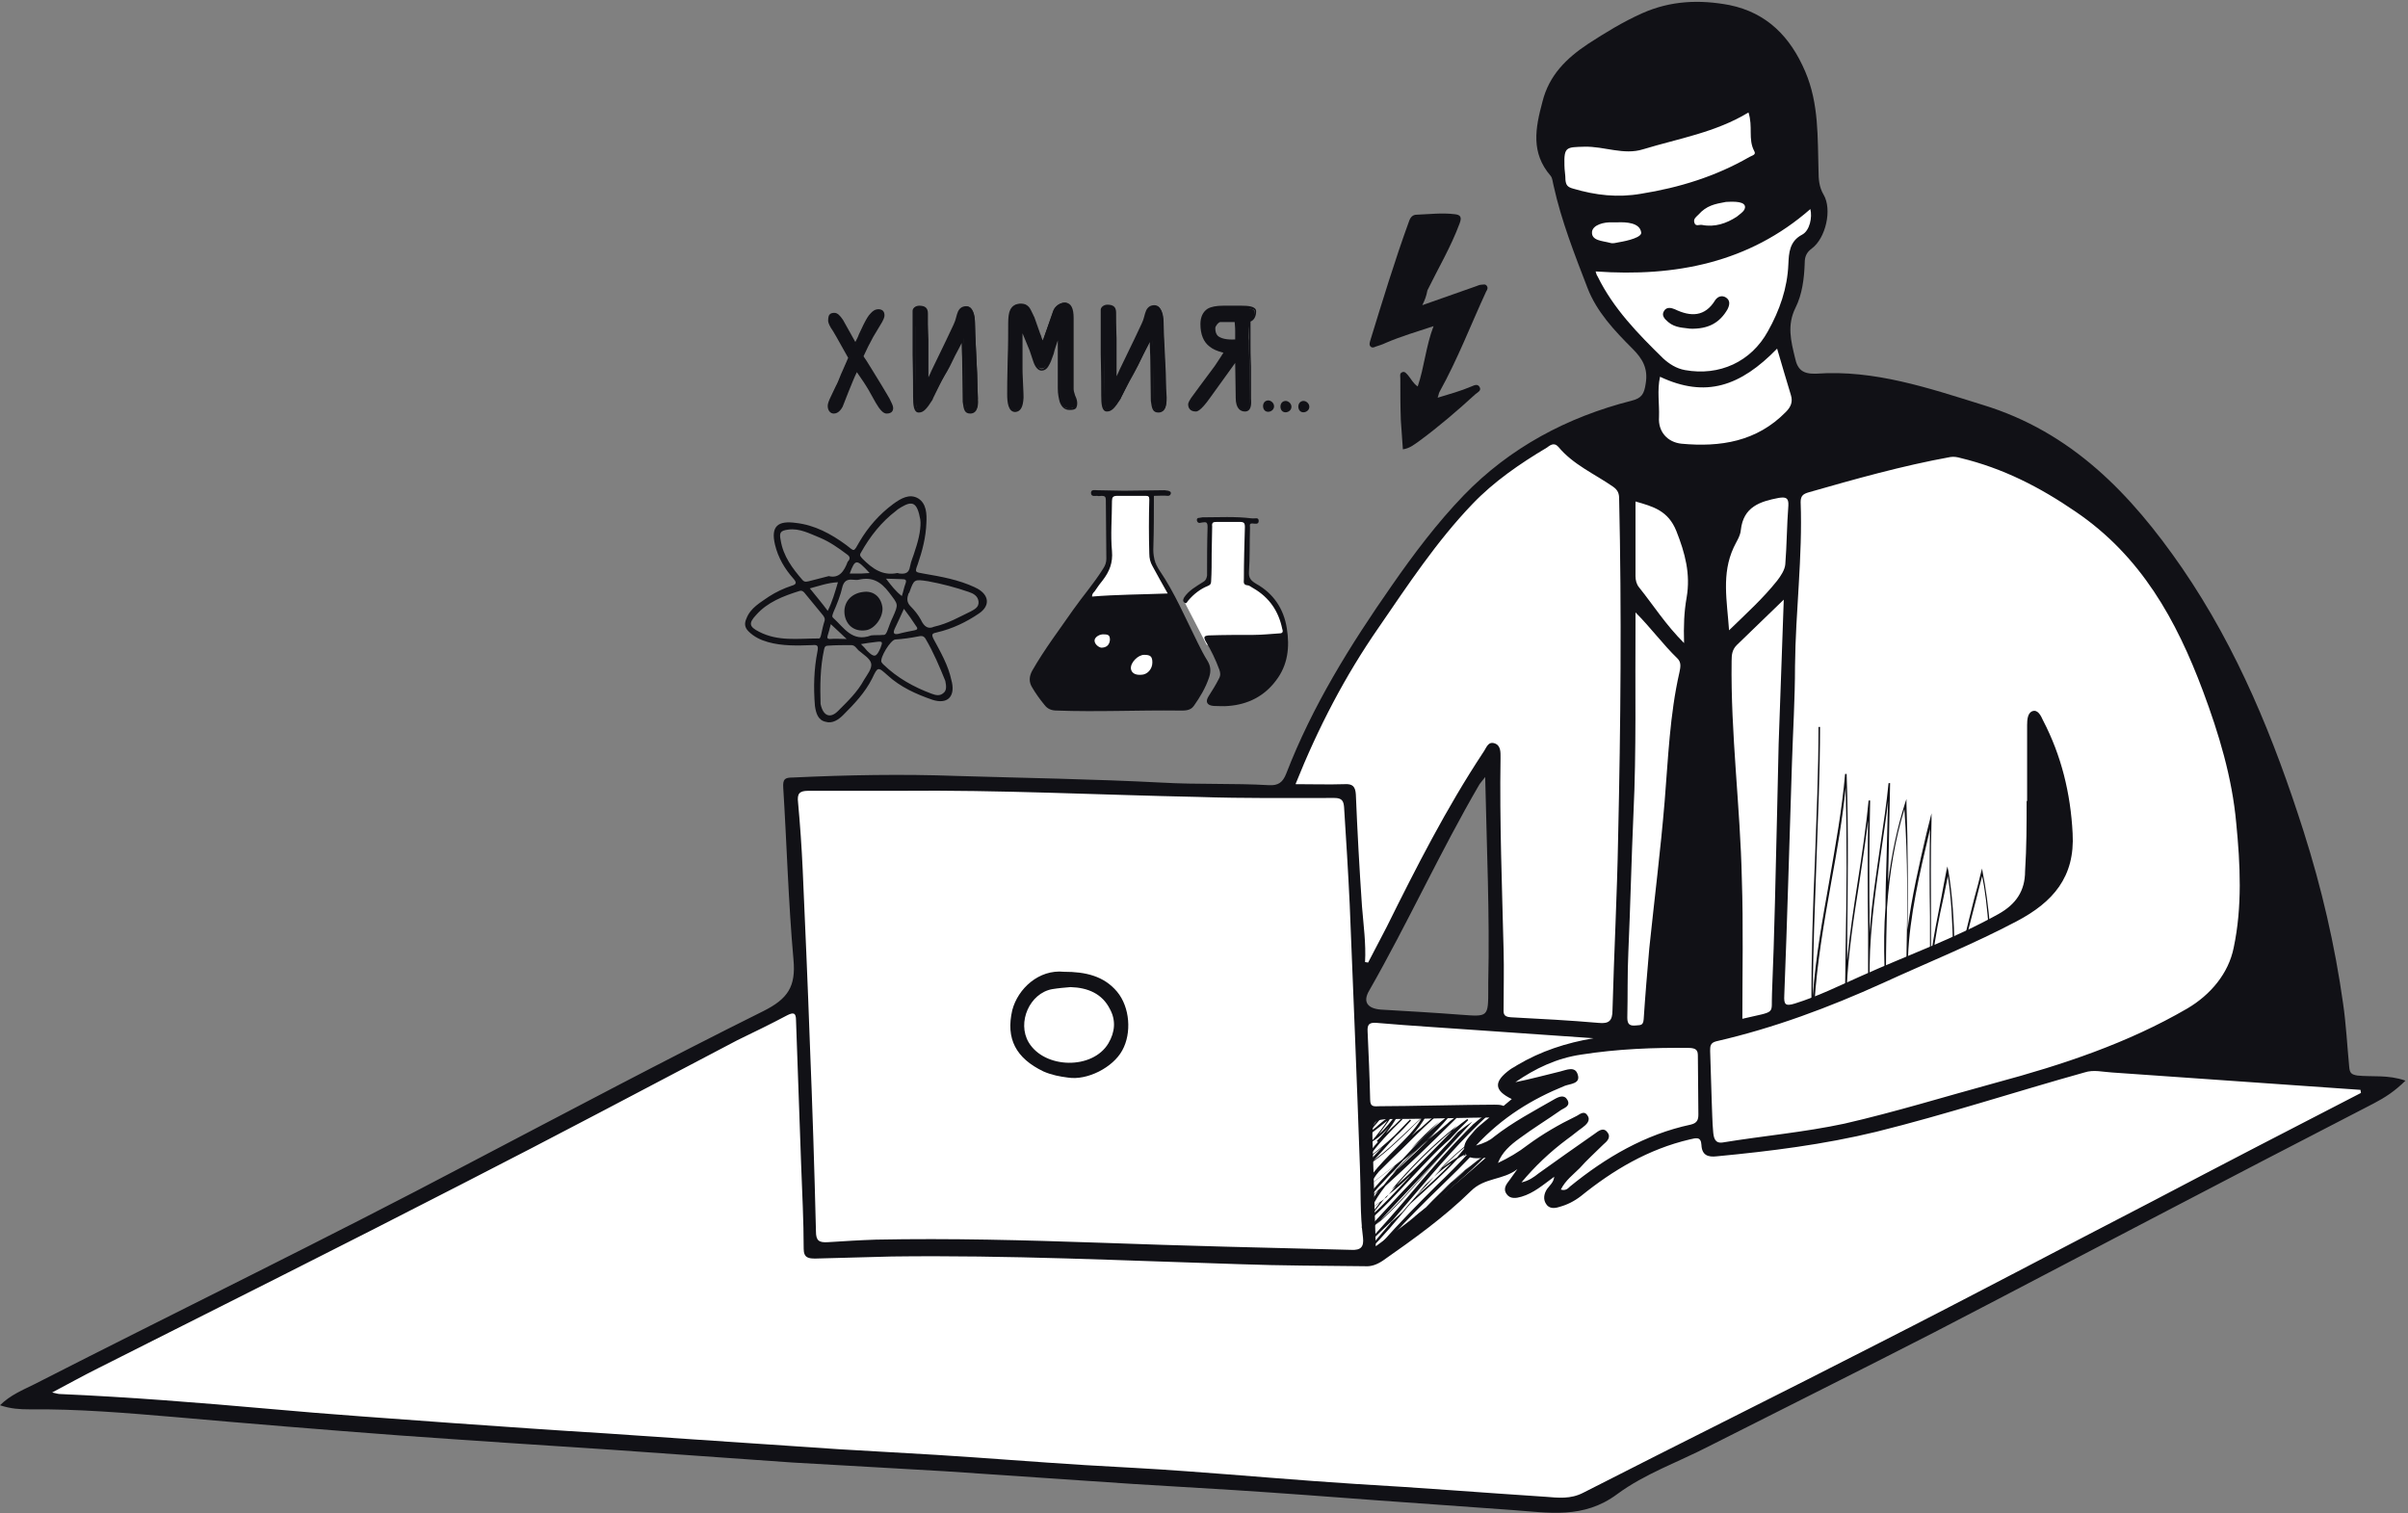
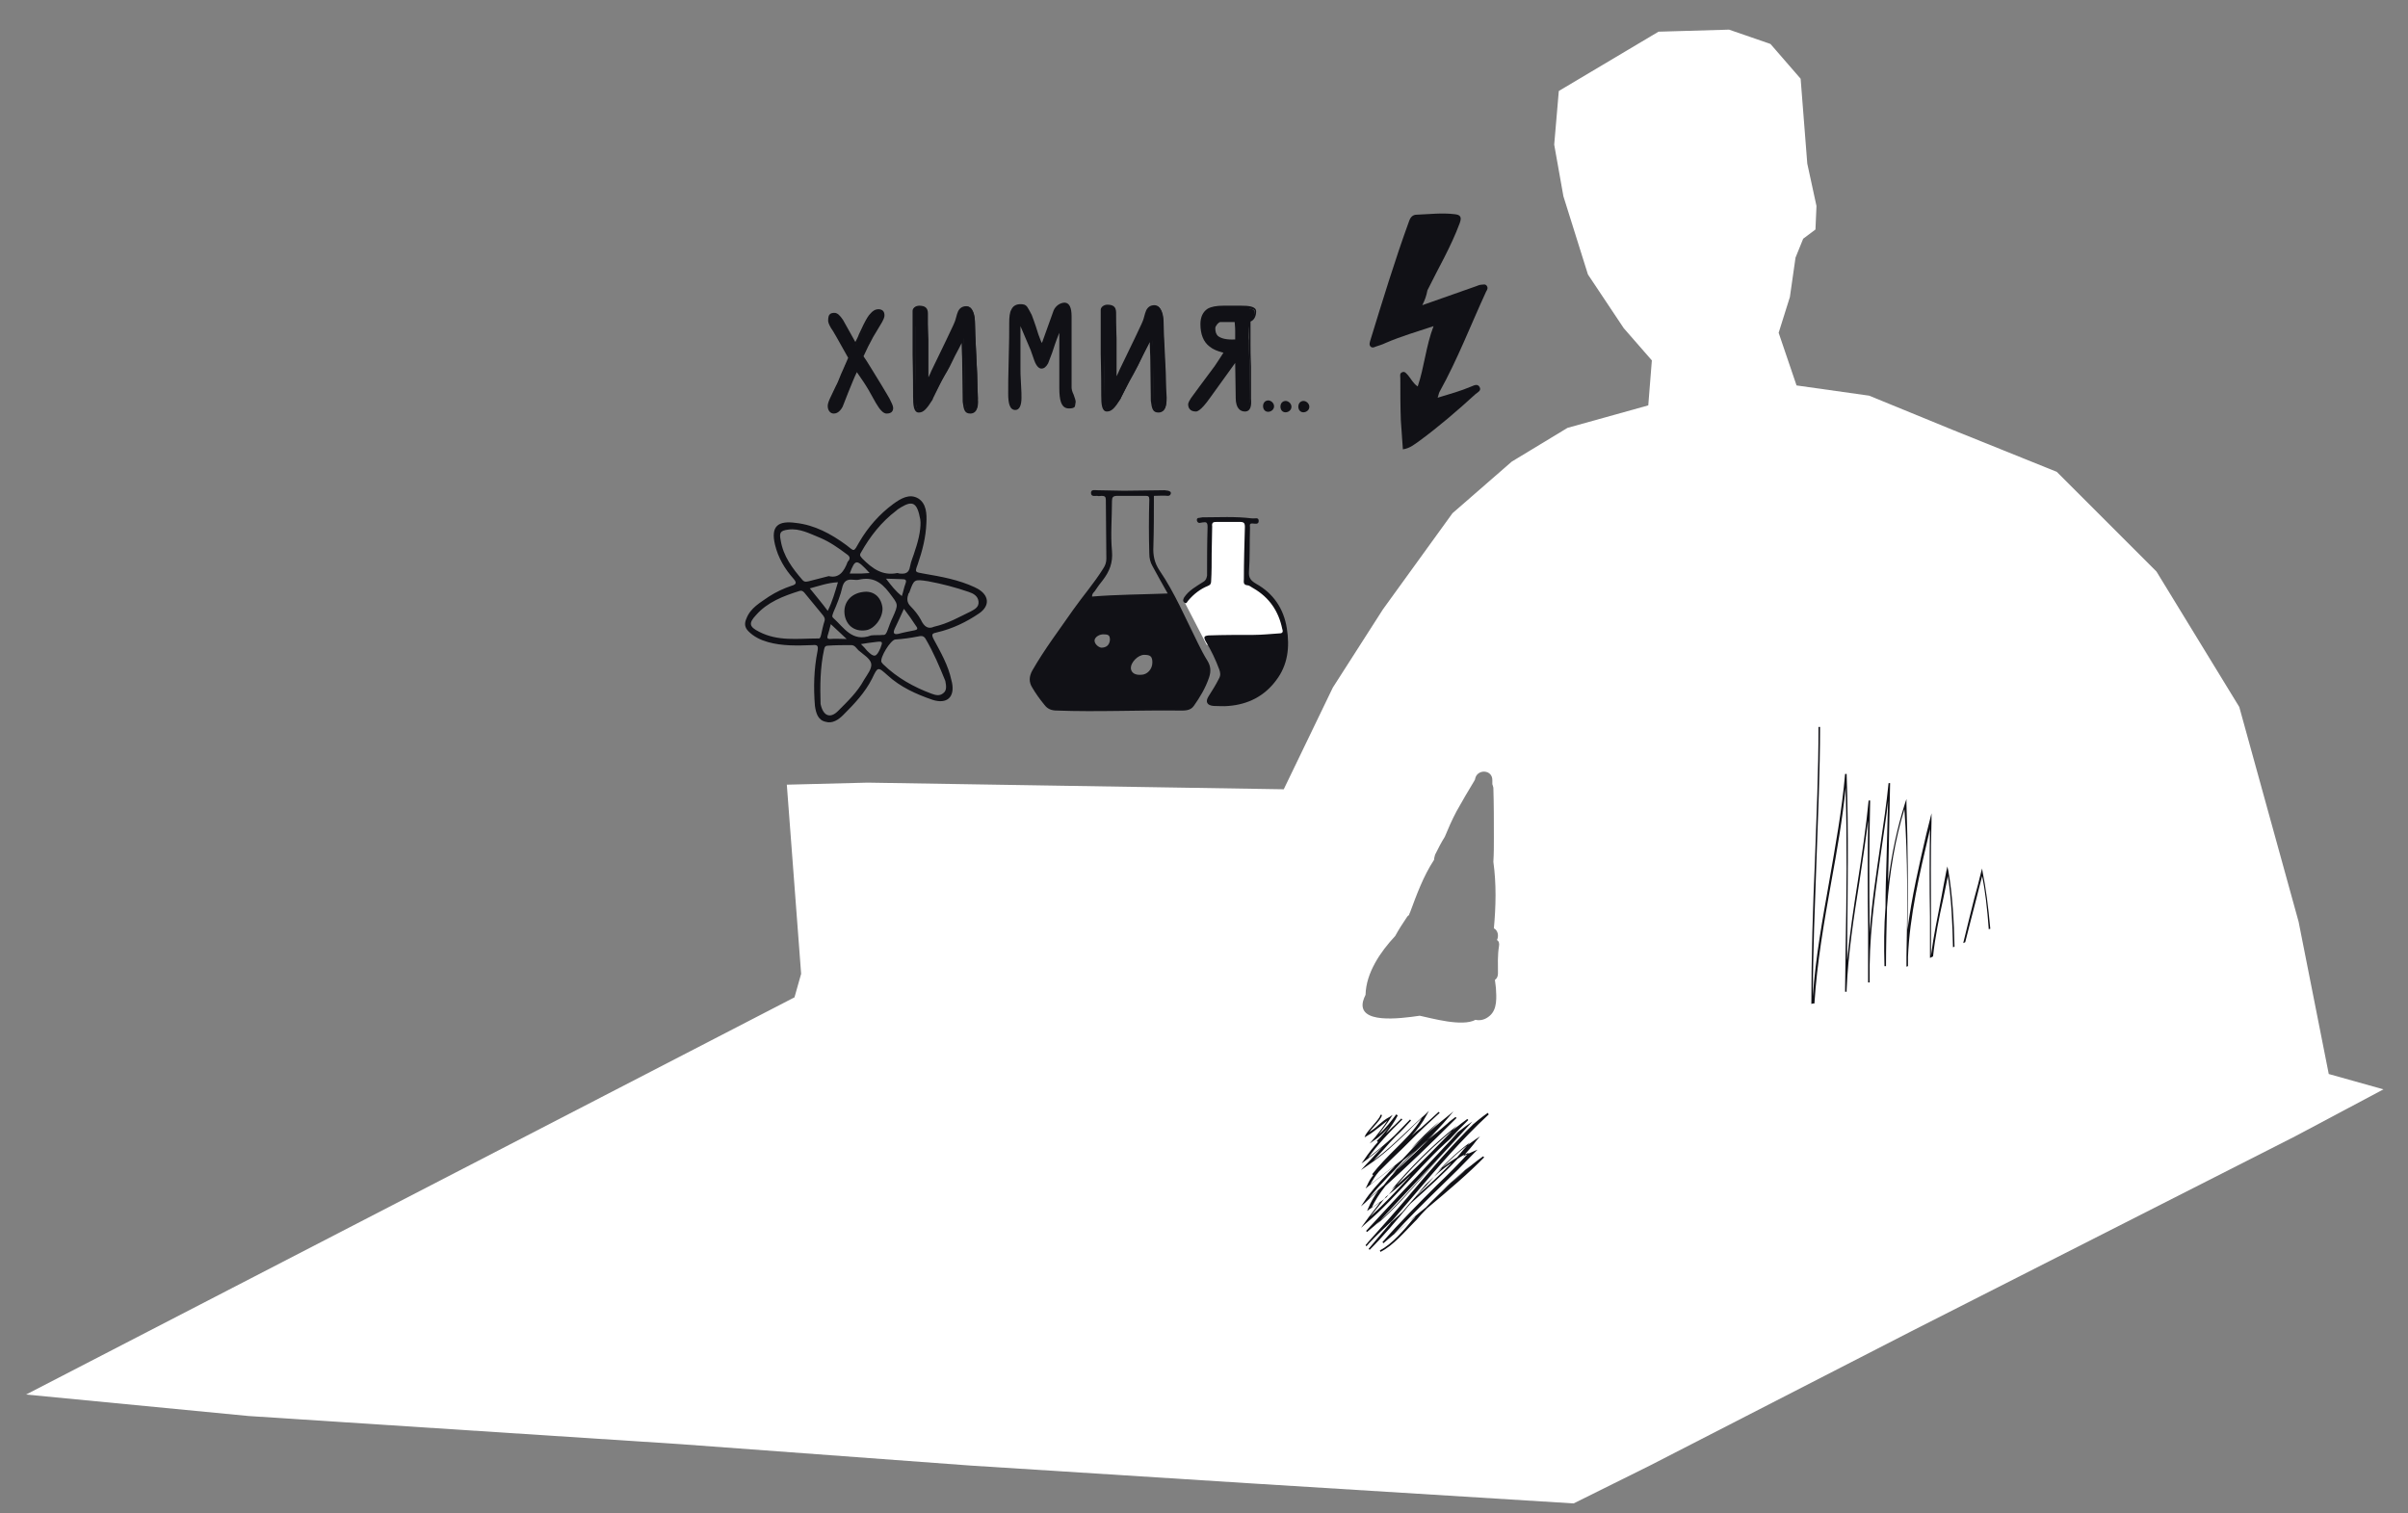
<svg xmlns="http://www.w3.org/2000/svg" height="296" viewBox="0 0 471 296" width="471">
  <rect x="0" y="0" width="471" height="296" fill="#808080" stroke="none" />
  <g fill="none" fill-rule="evenodd">
    <g fill="#111116">
      <g transform="translate(161 60)">
        <path d="m12.4 20.5c-.5 0-1.1-.7-1.9-2l-1.4-2.5c-.3-.5-.6-1.1-1-1.6l-1.5-2.3c-.6 1.2-1.3 2.7-1.9 4.4-.7 1.7-1 2.6-1.1 2.8-.4.9-1 1.3-1.5 1.3-.6 0-1-.5-1-1.2 0-.4.2-1 .5-1.7l1-2.1c.3-.7.8-1.8 1.4-3.2.6-1.5 1-2.3 1.1-2.4l-2.1-3.8c-.7-1.1-1.1-1.9-1.3-2.3-.4-.6-.5-1.1-.5-1.5 0-.3.1-.5.1-.5.1-.3.4-.5.8-.5.5 0 .9.4 1.5 1.3l.8 1.5 1.9 3.3c.2-.5.6-1.2 1-2l.9-1.9c.5-1 .9-1.7 1.2-2.1.5-.6.9-.8 1.4-.9.6 0 1 .3 1 1 0 .3-.3 1-.9 2.1l-1.2 2-1 1.9-1 2c.3.5.9 1.4 1.6 2.6l1.9 3.1c.8 1.3 1.3 2.2 1.6 2.7.4.8.6 1.4.6 1.7 0 .5-.2.8-1 .8z" />
        <path d="m2.1 20.9c-.7 0-1.2-.6-1.2-1.5 0-.4.2-1 .6-1.8l1-2.1c.3-.5.6-1.3 1-2.3l.4-.9c.6-1.4.9-2 1-2.3l-2.3-4.1c-.5-.9-.9-1.5-1.1-1.8-.4-.7-.6-1.2-.5-1.7 0-.3.1-.5.1-.6.1-.3.4-.6 1.1-.6.6 0 1.1.5 1.7 1.4l2.4 4.3c.2-.4.5-.9.7-1.5l.9-1.9c.6-1.2 1-1.8 1.3-2.1.5-.6 1-.9 1.6-.9.8 0 1.2.4 1.2 1.2 0 .3-.1.8-1 2.2l-1.2 2-1 1.9-.9 1.9c.3.4.8 1.2 1.6 2.5l1.9 3.1c.8 1.3 1.3 2.2 1.6 2.7.4.8.7 1.4.7 1.8 0 .5-.2 1.1-1.3 1.1-.6 0-1.3-.7-2.1-2.1l-1.4-2.5c-.3-.5-.6-1-1-1.6l-1.3-1.9c-.5 1-1 2.3-1.7 4-.6 1.5-1 2.6-1.1 2.8-.6 1.1-1.3 1.3-1.7 1.3zm.1-19.2c-.4 0-.5.2-.6.3 0 0-.1.2-.1.5s.1.8.4 1.3c.2.3.5.9 1.1 1.8l.3.5 2.1 3.9-.1.1c-.1.2-.6 1.3-1.1 2.4l-.4.9c-.4 1-.8 1.8-1 2.4l-1 2.1c-.3.7-.5 1.3-.5 1.6s.1 1 .7 1c.4 0 .9-.4 1.2-1.2.1-.2.5-1.1 1.1-2.8.8-1.9 1.4-3.3 2-4.4l.2-.4 1.8 2.6c.4.6.7 1.1 1 1.6l1.4 2.5c1 1.6 1.5 1.8 1.6 1.8.7 0 .7-.2.7-.5 0-.2-.1-.6-.6-1.6-.3-.5-.8-1.4-1.6-2.7l-1.9-3.1c-.6-1.1-1.3-2.1-1.6-2.6l-.1-.1 1.1-2.2 1-1.9 1.2-2c.7-1.2.9-1.7.9-1.9 0-.5-.2-.7-.7-.7-.4 0-.8.2-1.2.7-.3.3-.6.9-1.2 2l-.9 1.9c-.4.8-.7 1.5-1 2l-.2.5-2.9-5.3c-.5-.8-.9-1-1.1-1z" fill-rule="nonzero" />
      </g>
      <g transform="translate(178 59)">
        <path d="m.7 1.6c0-.4.5-.7 1.1-.7 1.1 0 1.4.4 1.5 1.3 0 1.1.1 3.5.1 5.1v8.4c.6-1 1.3-2.9 4-8.3 1.5-3 1.7-3.6 1.9-4 .2-.8.4-1.4.5-1.6.2-.5.7-.8 1.4-.8 1 0 1.5 1.6 1.5 3.1 0 1.4.1 3.2.2 5.2.2 3.7.3 6.3.3 7.8 0 .3.1 1.4.1 1.8 0 1.6-.3 2.7-1.3 2.7-.9 0-1.1-.4-1.3-2.1l-.1-7.8c0-1.7-.1-2.7-.2-4.6-.2.5-.8 1.4-1.7 3.4-.8 1.6-1.3 2.7-1.9 3.8-1.1 1.9-2.3 4.4-2.5 4.7-1.2 1.8-1.7 2.4-2.4 2.4-.6 0-.8-1-.8-2.9-.1-7.6-.1-8.3-.1-9.4v-4.1z" />
        <path d="m11.8 21.9c-1.1 0-1.3-.7-1.5-2.3l-.1-7.9c0-1.2-.1-2-.1-3.1 0-.2 0-.3 0-.5-.3.6-.7 1.4-1.3 2.5-.7 1.5-1.3 2.7-2 3.8-.7 1.2-1.4 2.7-1.9 3.7-.3.6-.5 1-.5 1.1-1.2 1.9-1.8 2.5-2.7 2.5-1 0-1.1-1.5-1.1-3.1 0-5.1-.1-7.1-.1-8.2 0-.5 0-.9 0-1.2v-7.4c0-.5.6-1 1.3-1 1.2 0 1.7.5 1.7 1.5v2.1c0 1 .1 2.1.1 3v4.4 3c.2-.4.4-.8.6-1.3.6-1.2 1.5-3.1 2.9-6s1.7-3.6 1.8-4c.2-.8.4-1.4.5-1.6.3-.6.8-1 1.6-1 1.3 0 1.7 1.8 1.7 3.4 0 1.3.1 2.8.2 5.2.2 3.7.3 6.3.3 7.8v.7 1.2c.2.5.2 2.7-1.4 2.7zm-1.4-15.7.1 1c0 .5.1 1 .1 1.4.1 1.1.1 1.9.1 3.2l.1 7.8c.2 1.7.4 1.8 1 1.8.5 0 1.1-.3 1.1-2.4 0-.3 0-.7 0-1.1 0-.3 0-.6 0-.7 0-1.5-.1-4.1-.3-7.8-.1-2.4-.2-4-.2-5.2 0-1.4-.4-2.9-1.2-2.9-.6 0-.9.2-1.1.7-.1.2-.3.7-.5 1.6-.1.5-.4 1.1-1.9 4.1-1.4 2.8-2.3 4.7-2.9 6-.5 1.1-.8 1.8-1.1 2.3l-.5.8v-.9c0-1.3 0-2.7 0-4.1s0-2.9 0-4.4c0-.9 0-2-.1-3 0-.8 0-1.6 0-2.1 0-.6-.2-1-1.2-1-.5 0-.8.3-.8.5v7.4 1.2c0 1.1 0 3.1.1 8.2 0 .7 0 2.6.5 2.6s1-.3 2.2-2.2c.1-.1.3-.5.5-1 .5-1 1.2-2.5 1.9-3.7.6-1.1 1.2-2.2 1.9-3.7.8-1.6 1.3-2.6 1.6-3.1z" fill-rule="nonzero" />
      </g>
      <g transform="translate(197 59)">
        <path d="m13.2 20.6c-.2.2-.5.3-1.1.3-.8 0-1.3-.4-1.6-1.3-.2-.6-.3-1.5-.3-2.7 0-1.5 0-3.3 0-5.3v-5.5c-.7 1.7-1.1 3-1.4 3.9-.4 1.1-.7 1.8-.8 2.1-.4.7-.8 1-1.3 1s-1-.5-1.4-1.6l-.7-2-2-4.7v4.7 3.6c0 .5 0 1.5.1 2.9s.1 2.4.1 2.8c0 1.5-.4 2.4-1.2 2.4-1.1 0-1.4-1.3-1.4-3.2 0-1.3 0-3.6.1-6.8s.1-5.5.1-7c0-1.2.1-2.1.4-2.6.3-.7.9-1.1 1.8-1.1.6 0 1 .1 1.3.5.2.3.5.8.9 1.6.1.3.6 1.5 1.3 3.8.3.8.5 1.4.7 1.7l2.3-6.4c.4-.9 1.3-1.5 2.2-1.5.9.1 1.3 1 1.3 2.7v3.5 4.1 3.2 3.1c0 .3.1.8.4 1.4.2.6.4 1.1.4 1.4-.1.6-.1.8-.2 1z" />
-         <path d="m1.6 21.6c-1.4 0-1.6-1.9-1.6-3.5 0-.9 0-3.1.1-6.8.1-2.7.1-5.2.1-7 0-1.2.1-2.1.4-2.7.4-.8 1.1-1.2 2.1-1.2.7 0 1.1.2 1.5.6.3.3.5.8.9 1.6 0 .1.1.2.2.4.2.6.6 1.7 1.2 3.4l.1.2c.1.4.2.7.4 1l2-5.8c.4-1 1.4-1.6 2.4-1.6 1.1.1 1.6 1.1 1.6 3v3.5 4.1 3.2 3.1c0 .3.1.7.3 1.3.3.6.4 1.1.4 1.5s-.1.7-.2.9c-.2.3-.6.4-1.3.4-.9 0-1.5-.5-1.9-1.5-.2-.7-.4-1.6-.4-2.7 0-1.5 0-3.3 0-5.3v-4.1c-.3.9-.6 1.7-.8 2.6-.4 1.2-.7 1.9-.9 2.2-.4.8-.9 1.1-1.5 1.1s-1.2-.6-1.6-1.8l-.7-2.1-1.4-3.4v2 1.3 2.5 1.1c0 .3 0 1.2.1 2.9.1 1.8.1 2.6.1 2.8-.1 1.9-.6 2.7-1.6 2.8zm1-20.7c-.8 0-1.3.3-1.6.9-.2.3-.3 1-.3 2.5 0 1.8 0 4.3-.1 7s-.1 5.2-.1 6.8c0 2.6.6 3 1.1 3 .6 0 1-.7 1-2.1 0-.2 0-1-.1-2.8-.1-1.7-.1-2.6-.1-2.9 0-.2 0-.6 0-1.1 0-.6 0-1.4 0-2.4v-1.3c0-1.4 0-2.5 0-3.4v-1.3l2.5 5.9.7 2.1c.3.9.8 1.4 1.1 1.4.4 0 .7-.3 1-.9.2-.3.4-1 .8-2.1.4-1.3.8-2.6 1.4-3.9l.5-1.3v6.9 5.3c0 1.1.1 1.9.3 2.6.3.8.7 1.1 1.4 1.1.5 0 .8-.1.8-.2 0 0 .1-.2.1-.6 0-.3-.1-.8-.3-1.3-.3-.6-.4-1.1-.4-1.5 0-.6 0-1.7 0-3.1 0-1.5 0-2.5 0-3.2 0-1 0-2.4 0-4.1s0-2.9 0-3.5c0-1.6-.4-2.4-1.1-2.4-.8 0-1.6.5-1.9 1.3l-2.5 7-.3-.5c-.2-.4-.4-.9-.7-1.6l-.1-.2c-.6-1.7-1-2.8-1.2-3.4-.1-.2-.1-.4-.1-.4-.3-.7-.6-1.2-.8-1.5-.2-.6-.5-.8-1-.8z" fill-rule="nonzero" />
      </g>
      <g transform="translate(215 59)">
        <path d="m.6 1.5c0-.4.5-.7 1.1-.7 1.1 0 1.5.4 1.5 1.3 0 1.1.1 3.5.1 5.1v8.4c.6-1 1.3-2.9 4-8.3 1.5-3 1.7-3.6 1.9-4 .2-.8.4-1.4.5-1.6.2-.5.7-.8 1.4-.8 1 0 1.5 1.6 1.5 3.1 0 1.4.1 3.2.2 5.2.2 3.7.3 6.3.3 7.8 0 .3.1 1.4.1 1.8 0 1.6-.3 2.7-1.3 2.7-.9 0-1.1-.4-1.3-2.1l-.1-7.8c0-1.7-.1-2.7-.2-4.6-.2.5-.8 1.4-1.7 3.4-.8 1.6-1.3 2.7-1.9 3.8-1.1 1.9-2.3 4.4-2.5 4.7-1.2 1.8-1.7 2.4-2.4 2.4-.6 0-.8-1-.8-2.9-.1-7.6-.1-8.3-.1-9.4v-4.1z" />
        <path d="m11.6 21.7c-1.1 0-1.3-.7-1.5-2.3l-.1-7.9c0-1.2-.1-2-.1-3.1 0-.2 0-.3 0-.5-.3.6-.7 1.4-1.3 2.5-.7 1.5-1.3 2.7-2 3.8-.7 1.2-1.4 2.7-1.9 3.7-.3.6-.5 1-.5 1.1-1.2 1.9-1.8 2.5-2.7 2.5-1 0-1.1-1.5-1.1-3.1 0-5.1-.1-7.1-.1-8.2 0-.5 0-.9 0-1.2v-7.4c0-.5.6-1 1.3-1 1.2 0 1.7.5 1.7 1.5v2.1c0 1 .1 2.1.1 3v4.4 3c.2-.4.4-.8.6-1.3.6-1.2 1.5-3.1 2.9-6s1.7-3.6 1.8-4c.2-.8.4-1.4.5-1.6.3-.6.8-1 1.6-1 1.3 0 1.7 1.8 1.7 3.4 0 1.3.1 2.8.2 5.2.2 3.7.3 6.3.3 7.8v.7 1.2c.2.5.2 2.7-1.4 2.7zm-1.3-15.7.1 1c0 .5.1 1 .1 1.4.1 1.1.1 1.9.1 3.2l.1 7.8c.2 1.7.4 1.8 1 1.8.5 0 1.1-.3 1.1-2.4 0-.3 0-.7 0-1.1 0-.3 0-.6 0-.7 0-1.5-.1-4.1-.3-7.8-.1-2.4-.2-4-.2-5.2 0-1.4-.4-2.9-1.2-2.9-.6 0-.9.2-1.1.7-.1.2-.3.7-.5 1.6-.1.5-.4 1.1-1.9 4.1-1.4 2.8-2.3 4.7-2.9 6-.5 1.1-.8 1.8-1.1 2.3l-.5.8v-.9c0-1.3 0-2.7 0-4.1s0-2.9 0-4.4c0-.9 0-2-.1-3 0-.8 0-1.6 0-2.1 0-.6-.2-1-1.2-1-.5 0-.8.3-.8.5v7.4 1.2c0 1.1 0 3.1.1 8.2 0 .7 0 2.6.5 2.6s1-.3 2.2-2.2c.1-.1.3-.5.5-1 .5-1 1.2-2.5 1.9-3.7.6-1.1 1.2-2.2 1.9-3.7.8-1.6 1.3-2.6 1.6-3.1z" fill-rule="nonzero" />
      </g>
      <g fill-rule="nonzero" transform="translate(232 59)">
        <path d="m1.9 18.2 1.1-1.5c1.2-1.6 2.2-2.9 2.9-3.9.9-1.2 1.5-2.2 1.9-3-1.4-.3-2.4-.7-3-1.2-1.1-.9-1.7-2.3-1.7-4.2 0-1.3.4-2.2 1.3-2.7.6-.3 1.6-.5 2.9-.5h2.3 1.2c1.5 0 2.6.2 2.6.8 0 .7-.3 1.6-1 1.8 0 .2 0 .7-.1 1.6 0 .9-.1 1.6 0 2.2 0 .3 0 2.1.1 5.2 0 3.1.1 5.2.1 6.3 0 1.3-.2 2.1-1 2.1-1 0-1.5-.8-1.5-2.4 0-2.6-.1-5.2-.1-7.6l-3.5 4.9-1.8 2.5c-1.2 1.7-2.1 2.6-2.6 2.6-.8 0-1.2-.4-1.2-1.2 0-.2.4-.8 1.1-1.8zm8.1-10.5c0-.4 0-1.1-.1-2 0-1-.1-1.6-.1-2h-3c-.3 0-.6.2-.8.5s-.4.7-.4 1c-.1 2 1.2 2.7 4.4 2.5z" />
        <path d="m11.5 21.5c-.8 0-1.8-.5-1.8-2.7v-.3c0-2.3-.1-4.4-.1-6.5l-4.9 6.8c-1.9 2.7-2.6 2.7-2.8 2.7-1.2 0-1.5-.8-1.5-1.4 0-.2.1-.7 1.2-2.1l1.1-1.5c1.1-1.5 2.1-2.8 2.9-3.9.6-.9 1.2-1.8 1.7-2.6-1.2-.3-2.1-.7-2.7-1.2-1.2-.9-1.8-2.4-1.8-4.4 0-1.4.5-2.4 1.4-3 .7-.4 1.7-.6 3.1-.6h2.3.5.7c1.3 0 2.9.1 2.9 1.1 0 .8-.3 1.7-1.1 2v.3 1.1.4 1.8 1c0 .9 0 2.2.1 4.2v3 3.3c.1 1.2 0 2.5-1.2 2.5zm-1.3-11.1v.8c0 2.3.1 4.7.1 7.3v.3c0 2.2.9 2.1 1.3 2.1.5 0 .8-.3.8-1.8 0-.7 0-1.8 0-3.3v-3c0-1.9-.1-3.3-.1-4.2 0-.5 0-.9 0-1 0-.5 0-1.1 0-1.9v-.4c0-.5 0-.8 0-1.1 0-.2 0-.4 0-.5v-.2l.2-.1c.6-.2.9-.9.9-1.6 0-.1-.2-.5-2.4-.5-.3 0-.5 0-.7 0s-.3 0-.5 0c-.7 0-1.5 0-2.3 0-1.3 0-2.2.2-2.8.5-.8.4-1.1 1.3-1.1 2.5 0 1.8.5 3.1 1.6 3.9.6.5 1.5.8 2.9 1.1l.4.1-.2.3c-.6 1-1.2 2-2 3-.8 1.1-1.8 2.5-2.9 3.9l-1.1 1.5c-1.1 1.4-1.1 1.7-1.1 1.7 0 .6.3.9 1 .9.1 0 .6-.1 2.3-2.5zm-.9-2.4c-1.7 0-2.7-.3-3.4-.9-.5-.4-.7-1.1-.7-1.9 0-.3.1-.6.5-1.1.3-.5.7-.7 1.1-.7h3.2v.3c0 .4.1 1 .1 1.9v.8 1.2.3h-.3c-.1.1-.3.1-.5.1zm-2.6-4c-.2 0-.4.2-.6.4-.3.4-.4.6-.4.8 0 .7.2 1.2.5 1.5.6.5 1.7.8 3.4.7 0-.2 0-.5 0-.9v-.8c0-.8-.1-1.4-.1-1.7z" />
      </g>
      <g transform="translate(247 78)">
        <path d="m.7.4c.7-.3 1.6.4 1.5 1.2s-1.1 1.2-1.7.8c-.6-.4-.6-1.5 0-1.9" />
        <path d="m4.1.5c.7-.3 1.6.4 1.5 1.2s-1.1 1.2-1.7.8-.6-1.5 0-1.9" />
        <path d="m7.6.5c.7-.3 1.6.4 1.5 1.2s-1.1 1.2-1.7.8-.6-1.5 0-1.9" />
      </g>
    </g>
    <path d="m455.5 210.1-5.9-29.8-11.6-42-16.2-26.5-19.5-19.5-20.1-8.1-16.6-6.8-14.2-2-3.5-10.3 2.2-7 1.1-7.7 1.5-3.7 2.4-1.8.2-4.6-1.8-8.3-1.3-16.6-5.9-6.8-8.1-2.8-13.8.4-19.5 11.6-.9 10.5 1.8 10.1 4.8 15.3 7 10.5 5.5 6.3-.7 8.8-15.8 4.4-10.9 6.6-11.6 10.1-13.6 18.8-9.8 15.3-9.6 19.9-81.4-1.3-15.8.4 2.8 37-1.3 4.6-150.3 77.7 43.5 4.2 84.4 5.5 56.9 4.2 55.1 3.5 62.8 3.9 14.9-7.4 51.2-26.3 75-38.1 17.3-9.2zm-162.3-25c-.3 1.8-.2 3.6-.2 5.3 0 .6-.2 1-.6 1.3.1.5.1 1 .2 1.6.1 1.8.3 4.1-1.2 5.4-.9.8-1.9 1-2.8.8-2.6 1.4-8.5-.3-10.9-.8-4.1.6-12.1 1.6-11.1-2.8.1-.4.3-.9.5-1.3.1-4.3 2.9-8.4 5.8-11.5.7-1.3 1.5-2.5 2.3-3.7.1-.2.3-.3.4-.4.1-.2.1-.4.2-.5 1.3-3.5 2.6-7.1 4.7-10.3 0-.3.1-.6.2-1 .6-1.2 1.2-2.4 1.9-3.5.7-1.7 1.4-3.3 2.3-5 1.1-2 2.3-4 3.5-6 0-.1.1-.1.1-.2s.1-.3.1-.4c.6-1.7 3.3-1.5 3.3.5v.8c.1.2.1.4.2.7.1 3.3.1 6.5.1 9.8 0 1.5 0 3.1-.1 4.7.6 4.3.5 8.7.1 13 .8.4 1 1.5.6 2.3.4.2.5.7.4 1.2z" fill="#fff" fill-rule="nonzero" />
    <g fill="#111116">
-       <path d="m470.5 211.4c-2 2-4 3.3-6.1 4.4-14.5 7.5-29 15-43.5 22.6-14.2 7.4-28.4 14.9-42.7 22.3-14.6 7.5-29.3 14.8-43.9 22.2-6 3.1-12.6 5.4-18 9.4-6.6 4.9-13.4 3.6-20.4 3.1-8.8-.6-17.7-1.3-26.5-1.9-9.3-.7-18.6-1.4-27.9-2-6.6-.4-13.2-.8-19.8-1.2-12.3-.8-24.7-1.7-37-2.5-9.9-.6-19.8-1.1-29.7-1.7-11.8-.8-23.6-1.7-35.4-2.5-13.8-.9-27.6-1.8-41.5-2.8-14.7-1.1-29.3-2.3-44-3.6-9.5-.8-18.9-1.6-28.4-1.5-1.8 0-3.6-.1-5.7-.8 2-2 4.5-3 6.7-4.1 28.4-14.5 57-28.4 85.2-43.3 19.1-10 38.1-20.1 57.4-29.7 4.8-2.4 6.4-4.8 5.9-10.1-1-11.2-1.3-22.4-2-33.6-.1-1.7.3-2 1.9-2 10.7-.5 21.4-.7 32.2-.3 13.3.4 26.6.6 40 1.3 7 .4 14 .1 20.9.5 1.8.1 2.7-.5 3.4-2.3 5.1-13.2 12.5-25.1 20.6-36.7 4.3-6.2 8.9-12.3 14.1-17.7 9-9.3 20.2-15.3 32.8-18.5 2-.5 2.5-1.3 2.8-3.4.5-3-.7-4.9-2.6-6.8-3.5-3.5-7-7.2-8.8-11.9-2.5-6.5-5.1-13.1-6.6-19.9-.2-.7-.2-1.5-.6-2-3.9-4.5-3-9.3-1.6-14.5 1.3-5.2 4.7-8.5 8.9-11.3 3.4-2.2 6.8-4.3 10.6-6 5.6-2.5 11.3-2.7 17.1-1.6 7.3 1.5 11.9 6.2 14.8 13 2.7 6.3 2.4 12.9 2.6 19.4 0 1.6.1 3.2 1 4.7 1.7 2.9.4 8.5-2.3 10.5-1.1.8-1.4 1.7-1.4 2.8-.1 3.1-.5 6.2-1.8 8.8-1.7 3.4-.9 6.5-.1 9.8.5 2.4 1.6 3.2 4.2 3.1 11.3-.8 21.9 2.8 32.5 6.1 17.4 5.3 29 17.4 39 31.9 10.9 15.9 18 33.4 23.8 51.6 3.5 11 6.1 22.2 7.7 33.6.6 4.1.8 8.3 1.2 12.4.1 1.2.4 1.5 1.6 1.7 2.8.3 6-.2 9.4 1zm-8.7 2.4c0-.2-.1-.4-.1-.6-16.2-1.1-32.4-2.3-48.6-3.4-1.8-.1-3.6-.6-5.4 0-13.6 3.8-27 8.2-40.7 11.6-10.3 2.5-20.7 3.8-31.2 4.8-1.7.2-2.9-.2-3-2.2-.1-1.7-1-1.4-2.3-1.1-8.1 1.9-15 6-21.3 11.1-1.3 1-2.7 1.7-4.2 2.1-.9.3-2 .4-2.6-.6-.6-.9-.4-2 .2-2.9.5-.7 1.3-1.3 1.4-2.4-2.2 1.6-4 3.2-6.4 3.9-1 .3-2.2.5-2.9-.5-.8-1.1 0-2 .6-2.8.5-.7 1-1.4 1.5-2.1-2.8 2.2-6.4 1.6-9.1 4.3-5.2 5.1-11.2 9.4-17.2 13.6-1.2.8-2.3 1.2-3.6 1.1-8.2-.1-16.3-.1-24.5-.4-22.7-.7-45.3-1.8-68-1.5-5 .1-9.9.3-14.9.4-1.3 0-2.3-.1-2.3-1.9 0-5.5-.3-11-.5-16.5-.3-9.4-.7-18.8-1-28.2 0-1.5-.5-1.6-1.7-1-3.2 1.7-6.5 3.3-9.8 4.9-17.9 9.4-35.8 18.9-53.8 28.1-23.7 12.2-47.5 24.1-71.3 36.1-2.8 1.4-5.7 3-8.9 4.7.9.2 1.2.3 1.5.3 13.7.6 27.3 1.7 40.9 2.9 12 1.1 24.1 1.9 36.2 2.8 9.9.7 19.8 1.4 29.7 2 5.8.4 11.6.8 17.5 1.2 9.4.6 18.8 1.3 28.1 1.9 6.3.4 12.7.7 19 1.1 9.7.6 19.4 1.4 29.1 2 6.6.4 13.2.7 19.8 1.2 11.1.8 22.2 1.8 33.3 2.5 12.3.7 24.7 1.7 37 2.5 2.5.2 4.9.5 7.4-.8 19.2-9.8 38.6-19.4 57.9-29.3 17.9-9.1 35.6-18.5 53.4-27.7 13.5-7.1 27.2-14.2 40.8-21.2zm-65.4-57.1h.1c0-5 0-9.9 0-14.9 0-1 .1-2.4 1.1-2.7s1.6.9 2 1.8c3.6 6.9 5.4 14.3 5.8 22.1.5 8.6-3.9 13.5-10.9 17.2-8.5 4.5-17.5 8.1-26.2 12.1-10.6 4.8-21.3 8.8-32.6 11.4-1.2.3-1.2 1-1.2 1.9.1 3.2.2 6.4.3 9.6.1 2.1.1 4.2.3 6.3.1 1 .3 2.2 1.8 2 7.9-1.3 16-2 23.9-3.7 10-2.3 19.7-5.3 29.6-8 13-3.5 25.7-7.7 37.4-14.5 4.6-2.7 8.1-6.9 9.1-11.9 1.7-8 1.3-16.3.5-24.4-.8-8.9-3.4-17.5-6.5-25.8-5.2-13.9-12.1-26.4-24.9-35.1-7-4.8-14.2-8.5-22.5-10.5-.7-.2-1.3-.3-2-.2-9.4 1.7-18.6 4.3-27.7 6.9-1 .3-1.6.6-1.6 1.9.4 10.7-1 21.4-1.1 32.1 0 6.3-.4 12.7-.6 19-.5 15.1-.9 30.3-1.5 45.4-.1 1.8.2 2.2 2.1 1.6 4.5-1.4 8.7-3.5 13-5.4 8.9-4 18.2-7.3 26.8-12.1 3.4-1.9 5.2-4.5 5.2-8.4.3-4.7.3-9.2.3-13.7zm-220.3-2c-6 0-12 0-18 0-1.8 0-2.2.6-2 2.3.4 4.3.7 8.7.9 13 .5 11.3 1 22.6 1.4 33.9.5 12.3.9 24.7 1.2 37 0 1.8.6 2.2 2.3 2.1 3.1-.2 6.3-.4 9.4-.5 14.6-.3 29.1.1 43.7.6 16.4.6 32.9 1 49.3 1.4 1.9.1 2.5-.6 2.3-2.4-.6-4.6-.4-9.2-.6-13.8-.6-17.1-1.3-34.3-2-51.4-.3-6.4-.7-12.7-1.1-19-.1-1.2-.4-1.8-1.9-1.8-8.9 0-17.7.1-26.6-.2-19.4-.4-38.9-1.4-58.3-1.2zm90.9 33.5c.2 0 .4.1.6.1 1.2-2.3 2.4-4.6 3.6-6.9 5.8-11.7 11.7-23.3 18.9-34.2.6-.8.9-2.2 2.2-1.8s1.2 1.8 1.2 2.9c-.2 12.5.3 25.1.6 37.6.1 3.7 0 7.5 0 11.2 0 1-.2 1.8 1.4 1.9 5.7.3 11.5.6 17.2 1.1 2 .2 2.7-.4 2.7-2.5.3-11.2.9-22.4 1.1-33.7.5-22.1.7-44.2.2-66.3 0-1-.2-1.7-1.2-2.4-3.6-2.5-7.8-4.3-10.7-7.8-.9-1-1.7-.2-2.3.2-5.2 3.1-10.3 6.6-14.5 11-7 7.3-12.6 15.8-18.3 24.1-6.6 9.5-11.9 19.7-16.3 30.7 3.4 0 6.5.1 9.6 0 1.6-.1 2.1.5 2.2 2 .3 7.3.7 14.6 1.2 21.9.3 3.7.8 7.3.6 10.9zm44.7 14.9c-7.2-.5-14.4-1-21.6-1.5-6.9-.5-13.9-.9-20.8-1.5-1.4-.1-1.9.2-1.8 1.7.2 4.4.4 8.9.5 13.3 0 1.6.9 1.3 1.9 1.3 5.4 0 17-.3 22.4-.3 1 0 2.5 0 2.5 1.4s-1.6 1.1-2.4 1.1c-4.2 0-14.6.3-18.7.3-5.4 0-5.4 0-5.2 5.3.2 6.3.4 12.6.6 19.6 7.5-5.5 14.4-11 21.5-17.3-1.9.1-3.4.3-4-1s.2-2.5 1.1-3.5c.5-.6 1-1.2 1.6-1.7 2.1-1.8 4.3-3.5 6.4-5.3-3.5-1.7-3.6-3.4-.3-5.8.4-.3.9-.5 1.3-.8 4.7-2.8 9.7-4.4 15-5.3zm-21.2-51.1c-.6.8-.9 1.1-1.1 1.4-7.7 13.2-14 27.1-21.6 40.4-1.3 2.2-.3 3.5 2.3 3.7 5.2.3 10.4.6 15.6 1 5.4.4 5.4.5 5.4-5 0-.4 0-.9 0-1.3.3-13.2-.3-26.4-.6-40.2zm50.3 47.3c6.8-1.6 5.6-.7 5.8-5 .5-11.8.7-23.6 1-35.5.1-4.4.2-8.9.3-13.3.3-9.3.7-18.7 1-28.2-3.2 3.1-6.2 6-9.2 8.9-.9.9-1 1.9-1 3.1-.2 14.3 1.7 28.5 2 42.7.3 9 .1 18.2.1 27.3zm-28.7-146.2c.1.4.2.7.4 1 3.1 6.3 7.9 11.2 12.8 16 1.2 1.1 2.6 2 4.3 2.3 6.7 1.2 12.9-1.6 16.2-7.6 2.3-4.1 3.8-8.4 4-13.1.1-2.2.2-4.5 2.7-5.8 1.5-.8 2-3.4 1.6-5-12 10.5-26.4 13.3-42 12.2zm-14.5 178.2c1.4-.3 2.4-1 3.4-1.8 3.6-2.6 7.2-5.1 10.9-7.7.7-.5 1.7-1.4 2.5-.3.8 1-.1 1.8-.8 2.4-1.5 1.5-3.2 3-4.6 4.6-1.3 1.3-2.8 2.4-3.7 4.2.9.3 1.4-.2 1.8-.6 7-5.7 14.7-10.2 23.6-12.1 1.3-.3 1.5-1 1.5-2 0-3.8-.1-7.7-.1-11.5 0-1.1-.4-1.4-1.5-1.5-7.1-.1-14.3.2-21.3 1.3-4.8.7-9 2.7-12.9 5.4 3-.6 5.9-1.4 8.8-2.1 1.2-.3 2.9-1.1 3.4.6.6 1.8-1.4 1.8-2.5 2.2-6.4 2.6-12.2 6.1-17.4 11.7 1.7-.5 2.7-1 3.5-1.7 3.7-2.9 7.9-5.1 11.9-7.4.9-.5 1.9-.9 2.5.2s-.5 1.5-1.2 1.9c-2.7 1.9-5.5 3.6-8.2 5.6-1.8 1.3-3.4 2.7-4.2 4.8 2.1-1 4-2.1 5.8-3.5 3-2.2 6.1-4 9.4-5.6.7-.3 1.6-1.3 2.3-.2.7 1-.2 1.8-1 2.4-1 .7-1.9 1.5-2.9 2.2-3.5 2.6-6.4 5.4-9 8.5zm22.3-111.5v2c-.1 12.5.2 24.9-.4 37.4-.4 9-.6 18.1-1 27.1-.2 4.3-.1 8.5-.2 12.8 0 1.4.6 1.6 1.7 1.5.8-.1 1.4.1 1.5-1.2.3-4.6.7-9.3 1.1-13.9 1-9.6 2.2-19.1 3-28.7.7-8.5 1-17 2.9-25.3.2-1 .4-1.9-.4-2.7-2.8-2.7-5.2-6-8.2-9zm22.1-97.8c-6.4 3.9-13.7 5.1-20.6 7.2-3.8 1.2-7.6-.6-11.5-.5-3.5.1-4 0-3.9 3.6 0 1 .2 1.9.2 2.9.1 1 .4 1.4 1.5 1.7 4.4 1.3 8.7 1.8 13.3 1 7.5-1.2 14.6-3.4 21.2-7.2.5-.3 1.4-.4.9-1.2-1.2-2.3-.2-4.7-1.1-7.5zm-17.3 51.7c-.6 2.7-.1 5.3-.2 7.9-.2 2.8 1.6 4.9 4.4 5.2 7.6.7 14.7-.4 20.4-6.2 1-1 1.4-2 1-3.3-.9-3-1.8-6-2.7-9.1-7.2 7.4-14 9.7-22.9 5.5zm13.5 49.6c3.5-3.4 6.7-6.3 9.4-9.7.7-.9 1.5-2.1 1.6-3.2.3-3.8.3-7.6.6-11.5.1-1.6-.6-1.7-1.9-1.5-3.6.7-6.9 1.7-7.4 6.3-.1 1.2-.9 2.3-1.4 3.4-2.4 5.2-1.3 10.4-.9 16.2zm-8.8 2.5c-.1-3.3 0-6.1.5-8.9.8-4.6-.3-8.7-2-13-1.6-4-4.5-4.8-8-5.8v14.6c0 .8.2 1.6.7 2.2 2.8 3.5 5.2 7.3 8.8 10.9zm-13.2-82.3c-.3 0-.5 0-.8 0-1.7-.1-3.8.5-4 1.8-.2 1.8 2 1.8 3.5 2.2.6.2 1.1 0 1.7-.1 1.8-.3 4.7-1 4.4-2-.3-1.8-2.8-2-4.8-1.9zm21.4-4c-2.2.4-3.8.7-5.4 2.5-.4.4-1 .8-.8 1.5.2.9 1 .4 1.5.5 2.5.5 4.8-.3 6.8-1.6.7-.6 1.8-1.2 1.6-2.1-.3-1.1-3.1-.8-3.7-.8z" fill-rule="nonzero" />
-       <path d="m208.1 190.1c4.2 0 7.8.8 10.4 3.9 2.5 3 2.9 8.1 1 11.5-1.8 3.3-6.8 5.9-10.6 5.3-1.6-.2-3.2-.5-4.8-1.2-5.4-2.6-7.4-6.4-6.1-12 1.1-4.2 5.2-8 10.1-7.5zm1.3 3c-1.2.1-2.4.2-3.6.4-4.4.8-6.9 6.5-4.6 10.4 3.1 5.2 12.5 5.4 15.6.2 1.3-2.2 1.5-4.5.3-6.7-1.5-3-4.3-4.2-7.7-4.3z" fill-rule="nonzero" />
-       <path d="m330.6 64.3c-1.1-.2-2.9-.1-4.3-1.3-.7-.6-1.4-1.3-.8-2.2.5-.8 1.4-.6 2.1-.3 3.1 1.5 5.9 1.5 7.9-1.8.5-.7 1.3-1 2.1-.5.9.6.7 1.5.3 2.3-1.5 2.6-3.7 3.9-7.3 3.8z" />
      <path d="m270 244.9-.1-.3c2.4-1.2 4.8-4.1 6.4-6l.3-.3c.1-.1.2-.3.3-.4-.3.3-.7.6-1 .8-1.9 1.6-3.8 3.2-5.3 4.5l-.2-.2c3.4-3.9 7.1-7.6 10.7-11.2 2.1-2 4.2-4.1 6.2-6.3-.8.3-1.5.7-2.2 1.2-2.8 3-5.8 5.7-8.8 8.4-.2.2-.5.4-.7.7 0 0-.1.1-.1.1-2.4 2.9-4.8 5.8-7.6 8.6l-.2-.2c1.2-1.4 2.5-3 3.9-4.6.3-.3.5-.6.8-1-1.6 1.5-3.2 3-4.7 4.6-.1.2-.3.3-.4.5l-.2-.2c.1-.2.3-.3.4-.5 2.9-3.2 5.8-6.5 8.5-9.7 3.9-4.6 7.9-9.3 12.3-13.6-3.7 3.1-6.7 6.6-9.8 10-3.4 3.8-6.9 7.8-11.1 11.2l-.2-.2c3.4-3.7 6.7-7.3 9.9-10.6 2.6-2.8 5.3-5.7 8.1-8.7-3.4 2.7-6.4 6-9.4 9.2-2.7 2.9-5.5 6-8.6 8.6l-1 .9.8-1.1c.9-1.3 2-2.6 3.1-4.1-.8.6-1.5 1.1-2.3 1.6l-.4.3.2-.5c.5-1.2 1.2-2.4 2-3.5-.9.8-1.8 1.6-2.6 2.4l-.8.7.6-.9c1.2-1.9 2.9-3.7 4.5-5.4.5-.6 1.1-1.1 1.6-1.7-1.3 1-2.6 2-3.9 3l-1.9 1.5.3-.6c.3-.7.7-1.4 1.2-2l-.2-.2c1.4-1.8 3-3.4 4.5-4.9 1.9-1.9 3.8-3.7 5.2-6.1-1 .9-1.9 1.8-2.8 2.7-2.5 2.4-4.8 4.6-7.8 6.6l-1.3.9 1-1.1c1.1-1.1 2.1-2.3 3.2-3.4-1.2 1-2.3 1.9-3.4 2.7l-.7.5.5-.7c.8-1.2 1.8-2.5 2.9-3.7-.1.1-.1.1-.2.2l-.2-.2c1-1 1.8-2 2.5-2.9-.9 1-1.8 2-2.9 2.7l-1 .7 1.2-1.4c.8-1 1.6-2 2.3-3.1-.5.4-1 .8-1.5 1.2-.8.6-1.6 1.3-2.5 1.8l-.5.3.2-.5c.3-.5.9-1.2 1.5-1.9.7-.8 1.4-1.6 1.4-2h.3c0 .5-.7 1.3-1.5 2.2-.4.4-.7.8-1 1.2.6-.4 1.3-.9 1.8-1.4.7-.6 1.4-1.2 2.2-1.6l.6-.4-.4.6c-.7 1.1-1.5 2.1-2.3 3.2 1.4-1.2 2.5-2.7 3.4-3.9l.3.2c-.6 1.2-1.4 2.3-2.3 3.5.6-.5 1.1-1.1 1.7-1.6.4-.4.9-.9 1.3-1.3l.2.2c-2.5 2.4-4.9 5-6.7 7.5 1.7-1.3 3.5-2.8 5.2-4.4 1-1 2-2.1 3-3.1l.2.2c-.9 1-1.9 2.1-3 3.1-.8.8-1.5 1.6-2.2 2.4s-1.4 1.5-2.1 2.3c2.4-1.8 4.3-3.6 6.4-5.6 1.2-1.1 2.4-2.3 3.7-3.4l.7-.7-.5.9c-.8 1.5-1.8 2.8-2.9 4 .6-.6 1.2-1.1 1.9-1.6.7-.6 1.4-1.3 2.1-1.9.4-.4.9-.8 1.3-1.2l.2.2c-.4.4-.9.8-1.3 1.2-2.1 1.9-4.1 3.9-6.1 5.9-1.5 1.4-3 2.9-4.5 4.4-.7.8-1.2 1.7-1.7 2.5l.8-.6c1.8-1.4 3.7-2.8 5.5-4.3 2.8-3.1 5.5-5.8 8.8-8.4l1.2-1-1 1.2c-2.6 3.1-5.6 5.9-8.8 8.4-.3.3-.6.7-.9 1-.6.7-1.3 1.4-2 2.1-1.3 1.4-2.7 2.8-3.8 4.3.9-.8 1.9-1.7 2.9-2.6 3.4-4.4 8.4-8.6 12.4-12 .5-.5 1.1-.9 1.6-1.3l.2.2c-5.3 5.3-9.8 9.6-13.9 13.3-1.1 1.4-2.1 2.9-2.7 4.3 1-.6 1.9-1.3 2.9-2.1 4.1-5 9.5-10.7 15.8-15.3l.2.2c-1.2 1.2-2.4 2.4-3.6 3.7 1-.9 2-1.7 3.1-2.5l1.3-.9-1.1 1.2c-3.2 3.5-6.3 6.8-9.3 10-2.7 2.9-5.5 5.8-8.3 8.9 3.5-3 6.4-6.4 9.3-9.7 3.7-4.2 7.5-8.6 12.4-12.1l.2.3c-5.3 4.9-10.1 10.5-14.7 15.9-1.5 1.8-3.1 3.6-4.6 5.4.8-.7 1.6-1.5 2.4-2.2 1.5-1.8 3.1-3.6 4.7-5.2 2.8-3.3 5.8-6.4 9.6-9l.9-.6-.7.8c-.8 1.1-1.7 2.1-2.6 3.1.7-.4 1.4-.7 2.1-1l.7-.3-.5.5c-2.2 2.3-4.5 4.6-6.8 6.8-3.1 3-6.3 6.2-9.2 9.4 1.1-.9 2.3-1.9 3.5-3 .9-.8 1.9-1.6 2.9-2.4 3.2-3.4 8.3-8 11.2-10l.2.2c-2.8 2.9-7 6.5-11.2 10-.8.8-1.5 1.6-2 2.2l-.3.3c-1.9 1.9-4.3 4.8-6.8 6zm1.1-10.8c-1.1 1.4-2.1 2.7-3.1 3.9 2.7-2.4 5.1-5 7.5-7.6.1-.2.3-.3.4-.5-1.5 1.5-3.1 2.9-4.8 4.2zm7.7-2.3c-.6.7-1.3 1.5-1.9 2.3 2.4-2.1 4.8-4.3 7-6.6-1.7 1.1-3.4 2.6-5.1 4.3zm8.8-3.8c-1.8 1.5-3.9 3.4-5.9 5.2 2.1-1.8 4.2-3.5 5.9-5.2zm-2.6-7.8c-5 3.9-9.3 8.4-12.8 12.5 3.5-2.9 6.9-6.4 10.1-9.7.9-.9 1.8-1.9 2.7-2.8zm-3.9 1.1c-2.9 2.5-6.2 5.4-8.8 8.4 2.8-2.5 5.7-5.3 8.8-8.4zm6.4 2.2c-2.3 1.7-4.3 3.6-6.2 5.6 1.2-1 2.4-1.9 3.7-2.7.8-1 1.6-1.9 2.5-2.9zm-6-4.1c-2 1.7-3.7 3.4-5.5 5.3 1.9-1.7 3.8-3.5 5.5-5.3z" fill-rule="nonzero" />
      <g transform="translate(354 142)">
        <path d="m33.8 28.6-.1-.7-.2.7c-.4 1.6-.8 3.3-1.3 5-.7 2.9-1.5 5.9-2.2 8.9.1-.1.3-.1.4-.2.7-2.9 1.5-5.8 2.2-8.6.4-1.5.7-2.9 1.1-4.3.6 2.8 1 6.3 1.3 10.4.1-.1.2-.1.3-.1-.4-4.4-.9-8.2-1.5-11.1z" />
        <path d="m18.9 45.2v1.9c.1 0 .2-.1.3-.1 0-.6 0-1.2 0-1.8.3-7.9 2.3-16.5 4.1-24.1.1-.3.1-.6.2-.9-.1 5.7-.1 11.5 0 17.1v8.1l.6-.3c.4-3.8 1.2-7.7 2-11.3.3-1.5.6-3 .9-4.4.7 4.4.9 9.3 1 13.9.1 0 .2-.1.3-.1-.1-4.9-.4-10.2-1.2-14.8l-.2-.9-.2.9c-.3 1.7-.7 3.5-1 5.3-.7 3.6-1.5 7.4-2 11.2 0-2.5 0-5.1 0-7.6 0-6.1-.1-12.4.1-18.6v-1.6l-.4 1.6c-.2.8-.4 1.6-.6 2.4-1.4 6-2.9 12.5-3.7 18.8.1-8 .1-16.4-.2-24.7v-.9l-.3.9c-1.5 4.7-2.6 9.9-3.3 15.4 0-1.5.1-3 .1-4.5.1-4.9.2-9.9.3-14.9h-.3c-.4 4-1 8.1-1.6 12.1-.8 5.6-1.7 11.4-2.1 17.2 0-.3 0-.5 0-.8-.1-8.2-.1-16.8.1-25.1h-.3c-.5 5.2-1.3 10.6-2.1 15.7s-1.6 10.4-2.1 15.6c0-.8 0-1.6 0-2.5.1-11.2.3-22.7-.1-34h-.3c-.6 7-1.9 14.1-3.1 21-1.3 7.4-2.7 14.9-3.2 22.5 0-8.9.4-17.8.7-26.5.3-8.6.7-17.5.7-26.2h-.3c0 8.7-.4 17.6-.7 26.2-.4 9.2-.7 18.6-.7 28 .2-.1.3-.1.6-.1.5-8 1.9-16 3.3-23.8 1.1-6 2.2-12.3 2.8-18.4.3 10.5.2 21.1 0 31.4 0 2.6-.1 5.3-.1 8v.5h.3c0-.1 0-.3 0-.4.3-7.1 1.4-14.2 2.5-21.1.6-3.9 1.2-8 1.7-12-.1 7.1-.1 14.4 0 21.4v7 3.3h.3c0-1.1 0-2.2 0-3.3.1-7.9 1.3-15.7 2.4-23.4.4-2.9.9-5.9 1.2-8.8-.1 3.9-.2 7.8-.3 11.6-.1 3-.2 6.1-.2 9.2-.3 3.7-.3 7.6-.2 11.5h.3c0-3.8.1-7.7.2-11.5.5-6.9 1.6-13.4 3.4-19.2.7 9.7.6 19.6.4 28.9z" />
      </g>
    </g>
    <g transform="translate(201 95)">
-       <path d="m16 1.9-.1 5.3v3.4 3.2 1.2l-1.3 2.7-4.4 6-5.4 11.5 7.9 4.9 7.3-.7 8-1s4.5-3.3 4.6-3.6-3.3-11.5-3.3-11.5l-2.3-4.3-1.7-3-.9-2.5.1-4.8-.3-7.2-3.9-.4z" fill="#fff" />
      <path d="m35.6 7.2-.1 8-.3 3.5-1.3.9-2.5 1.9-.7 1.3 4.3 8.3 6.6 2.6 4.6-1.4 3.8-2.1.2-2.7-1.1-2.6-1.4-2.5-1.8-1.9-2-.9-1.1-1.2.2-3.8-.1-7.8-1.5-.2-4.1-.1z" fill="#fff" />
      <g fill="#111116">
        <path d="m24.7 2c0 3.3 0 6.6-.1 9.9-.1 1.7.2 3.2 1.2 4.7 3 4.4 5.1 9.4 7.5 14.2.6 1.2 1.2 2.4 1.9 3.5.6 1 .7 2 .3 3.2-.7 2.1-1.8 3.9-3 5.6-.7 1-1.9.9-2.9.9-8-.1-15.9.3-23.9 0-1 0-1.8-.3-2.4-1.1-.9-1.1-1.7-2.2-2.4-3.4-.7-1.1-.6-2.2 0-3.3 2.4-4.2 5.3-8 8-11.9 1.9-2.7 4.1-5.2 5.9-8.1.4-.6.6-1.2.6-1.9 0-3.8-.1-7.7-.1-11.5 0-.6-.2-.8-.8-.8-.3 0-.6.1-.9 0-.5 0-1.2.2-1.2-.6 0-.7.8-.5 1.2-.5 1.7 0 3.5.1 5.2.1 2.7 0 5.4-.1 8-.1.2 0 .5.1.7.1.3.1.6.2.5.6-.1.3-.3.4-.6.4-.7-.1-1.7 0-2.7 0zm2.7 19.1c-1.1-1.9-2-3.6-3-5.4-.4-.7-.6-1.5-.6-2.4-.1-3.5-.1-7 0-10.6 0-.6-.2-.7-.7-.7-1.9 0-3.7 0-5.6 0-.8 0-1 .3-1 1 0 3.3-.3 6.6 0 9.8.2 2.3-.5 4-1.8 5.7-.5.6-1 1.3-1.4 1.9-.2.4-.7.6-.7 1.3 4.8-.4 9.7-.4 14.8-.6zm-3 13.5c0-1.2-.4-1.5-1.6-1.5s-2.7 1.5-2.6 2.7c.1.8.8 1.3 2 1.2 1.2 0 2.2-1.1 2.2-2.4zm-8.3-4.4c0-.8-.2-1.1-1.1-1.1-.9-.1-1.8.5-1.9 1.1-.1.7.7 1.4 1.3 1.5 1 0 1.6-.5 1.7-1.5z" fill-rule="nonzero" />
        <path d="m36 13.4c0 1.7 0 3.5-.1 5.2 0 .5-.1.8-.6 1-1.5.6-2.8 1.6-3.9 2.9-.2.2-.3.7-.7.4s-.3-.6-.1-1c.9-1.4 2.4-2.2 3.8-3.1.5-.3.6-.7.7-1.2 0-3.2 0-6.3.1-9.5 0-1-.3-1-1-.9-.2 0-.4.1-.6.1-.3 0-.5-.3-.5-.6s.2-.4.5-.4c.2 0 .4-.1.6-.1 3.2 0 6.4-.2 9.6.2h.1c.5.1 1.3-.3 1.3.5s-.8.5-1.3.5c-.6 0-.4.5-.4.8-.1 2.9 0 5.8-.2 8.6-.1 1.3.4 1.8 1.4 2.4 3.4 1.9 5.4 4.9 6 8.7.6 3.7.2 7.2-2.1 10.2-2.3 3.1-5.5 4.7-9.3 5-1 .1-2 0-2.9 0-1.3-.1-1.7-.8-1-1.9s1.4-2.2 2-3.4c.4-.7.3-1.2.1-1.8-.7-1.9-1.6-3.8-2.7-5.6-.4-.8-.3-1 .6-1.1 2.9-.1 5.9-.1 8.8-.1 1.7 0 3.4-.2 5.1-.3.8 0 .6-.6.5-.9-.7-3.4-2.5-6.1-5.6-7.9-.4-.2-.8-.6-1.2-.6-.9-.1-.7-.7-.7-1.2 0-3.4.1-6.8.2-10.2 0-.8-.2-1-1-1-1.5 0-3 0-4.5 0-.7 0-1 .1-.9.9 0 1.9-.1 3.6-.1 5.4z" />
      </g>
    </g>
    <g fill="#111116" transform="translate(145 97)">
      <path d="m14.4 41.1c-.3-3.6-.2-7.2.5-10.7.2-1.1 0-1.3-1-1.2-2.9.1-5.9.2-8.7-.6-1.4-.4-2.7-1-3.8-2.1-.8-.8-.8-1.6-.4-2.5.8-2.1 2.7-3.1 4.4-4.3 1.4-.9 2.9-1.6 4.4-2.1 1.1-.3 1-.7.4-1.4-1.7-1.9-3-4.1-3.6-6.6-.9-3.7.6-4.8 4.1-4.3 3.6.4 6.8 2.1 9.8 4.3 1.7 1.3 1.4 1.5 2.6-.6 1.7-2.9 3.9-5.4 6.6-7.4 1.5-1.1 3.2-2.1 4.9-1.1 1.6 1 1.7 3 1.6 4.8-.1 2.8-.8 5.5-1.7 8.1-.6 1.6-.5 1.5 1.1 1.8 3.5.6 6.9 1.2 10.1 2.7.1.1.2.1.4.2 2.4 1.3 2.6 3.4.4 4.9-2.5 1.7-5.2 3-8.2 3.7-.9.2-1.2.3-.7 1.3 1.4 2.6 2.9 5.2 3.5 8.1 0 .1.1.3.1.4.6 2.9-1 4.3-3.8 3.4-3.2-1.1-6.3-2.5-8.8-4.8-1.9-1.7-1.9-1.7-3 .6-1.4 2.8-3.5 5-5.7 7.2-.9.9-2.1 1.7-3.4 1.3-1.5-.3-1.9-1.7-2.1-3.1zm20.6-36.5c-.6-3.3-1.5-3.7-3.7-2.4-.3.2-.7.4-1 .7-2.9 2.2-5.1 5-6.9 8.2-.4.6 0 .8.3 1.2 1.9 1.9 3.9 3.4 6.8 2.8.2 0 .3.1.5.1 1.1.1 1.8-.1 2-1.4.2-1.1.7-2.1 1-3.2.8-2.3 1.2-4.6 1-6zm-19.5 36.1c.5 2.4 1.9 2.9 3.4 1.4 1.9-1.9 3.8-3.7 5.1-6.1.6-1 1.6-2.2 1.4-3.2s-1.6-1.8-2.5-2.6c-.4-.4-.7-1-1.4-1-1.5 0-3 0-4.5.1-.5 0-.7.2-.8.7-.8 3.6-.8 7.3-.7 10.7zm-.5-12.8c.4.1.5-.3.6-.7.2-.9.4-1.9.7-2.8.1-.4-.1-.7-.3-1-1.2-1.5-2.5-3-3.7-4.5-.3-.3-.5-.4-.9-.3-3.2 1-6.3 2.2-8.5 4.7-1.5 1.6-1.4 2.3.6 3.3 3.7 1.9 7.5 1.3 11.5 1.3zm24.9 8.3c-1.1-2.7-2.3-5.6-3.9-8.3-.4-.6-.9-.5-1.4-.4-1.5.3-3 .5-4.5.6-.9.1-3 3.5-2.7 4.4.1.2.3.4.4.5 2.7 2.6 5.9 4.4 9.4 5.7.8.3 1.6.5 2.3-.1.7-.5.6-1.4.4-2.4zm-22.8-20.5c2 .5 3-.9 3.7-2.8 0 0 0-.1.1-.1.5-.6.3-1-.3-1.4-1.6-1.2-3.3-2.4-5.2-3.2-2-.8-4-1.9-6.2-1.6-1.6.2-1.8.6-1.5 2.1.5 3.1 2.3 5.5 4.3 7.8.4.4.7.3 1.2.2 1.2-.3 2.4-.6 3.9-1zm20.6 9.9c2.7-.6 4.9-1.9 7.2-3 .7-.4 1.6-.8 1.5-1.9s-1-1.6-1.9-1.9c-2.6-.9-5.3-1.6-8-2.1-2.7-.4-2.7-.4-3.6 2.1 0 .1-.1.2-.2.3-.3.9-.4 1.7.4 2.5s1.5 1.7 2 2.6c.7 1.5 1.5 1.9 2.6 1.4zm-10 1.6c.5.1.7-.4.9-.9.3-.8.6-1.7 1-2.5 1.2-2.7 1.1-2.5-.7-4.9-1.6-2.1-3.3-3.1-5.9-2.5-.4.1-.9 0-1.3 0-1-.1-1.6.3-1.9 1.3-.4 1.8-1.1 3.5-1.8 5.1-.1.4-.4.8 0 1.1 2.1 1.9 3.7 4.8 7.4 3.4.8-.1 1.5 0 2.3-.1zm-8.8-10.3c-2 .1-3.6.7-5.5 1.2 1.2 1.5 2.4 2.9 3.5 4.4.9-1.8 1.4-3.6 2-5.6zm12.9 5.2c-.6 1.4-1.2 2.6-1.8 3.9-.3.7-.3 1.2.7 1 1.1-.3 2.2-.5 3.2-.7.5-.1.7-.3.3-.8-.7-1.1-1.5-2.2-2.4-3.4zm-3.5-5.9c1 1.3 1.9 2.5 3.1 3.4.3-.9.4-1.6.7-2.4s0-.9-.7-.9c-.9 0-1.9-.1-3.1-.1zm-4.9 12.8c.5.5.9.9 1.2 1.3 1.4 1.4 1.8 1.3 2.6-.5.5-1.3.5-1.4-1-1.2-.8.1-1.7.2-2.8.4zm-2.8-1c-1.2-1.1-2.1-2-3.1-2.9-.2.9-.4 1.5-.6 2.2-.1.3-.2.7.4.7 1-.1 2 0 3.3 0zm.6-12.8h2.3c.5 0 1-.1 1.6-.1-2.6-2.8-2.8-2.8-3.9.1z" fill-rule="nonzero" />
      <path d="m24.3 26.3c-2.2.3-3.8-1-4.1-3.1-.3-2.3 1.2-4.1 3.6-4.4 2-.3 3.5.9 3.8 3 .2 1.9-1.5 4.3-3.3 4.5z" />
    </g>
    <path d="m278.2 59.7c3.7-1.3 7.1-2.5 10.5-3.7.3-.1.7-.3 1-.3.4 0 .8-.2 1.1.2s.1.8-.1 1.1c-3 6.5-5.6 13.3-9.1 19.6-.2.3-.2.7-.4 1.2 2.3-.7 4.5-1.3 6.6-2.2.5-.2 1.2-.6 1.6.1s-.3 1-.8 1.4c-3.5 3.2-7.1 6.3-10.9 9.1-1 .7-1.9 1.5-3.3 1.7-.1-1.9-.3-3.8-.4-5.7-.1-2.7-.1-5.5-.1-8.2 0-.4-.2-1 .4-1.2.5-.2.8.3 1.1.6.6.7 1 1.6 1.9 2.2 1.3-3.8 1.6-7.9 3.1-11.8-3.3 1.1-6.4 2-9.4 3.3-.6.3-1.3.5-1.9.7-.4.2-.8.3-1.1-.1-.2-.3-.1-.6 0-1 2.4-7.8 4.8-15.7 7.6-23.4.3-.9.8-1.3 1.5-1.3 2.5-.1 5-.4 7.4-.1 1.1.1 1.5.5 1 1.8-1.7 4.6-4.2 8.8-6.3 13.1-.2 1.1-.5 1.9-1 2.9z" fill="#111116" />
  </g>
</svg>